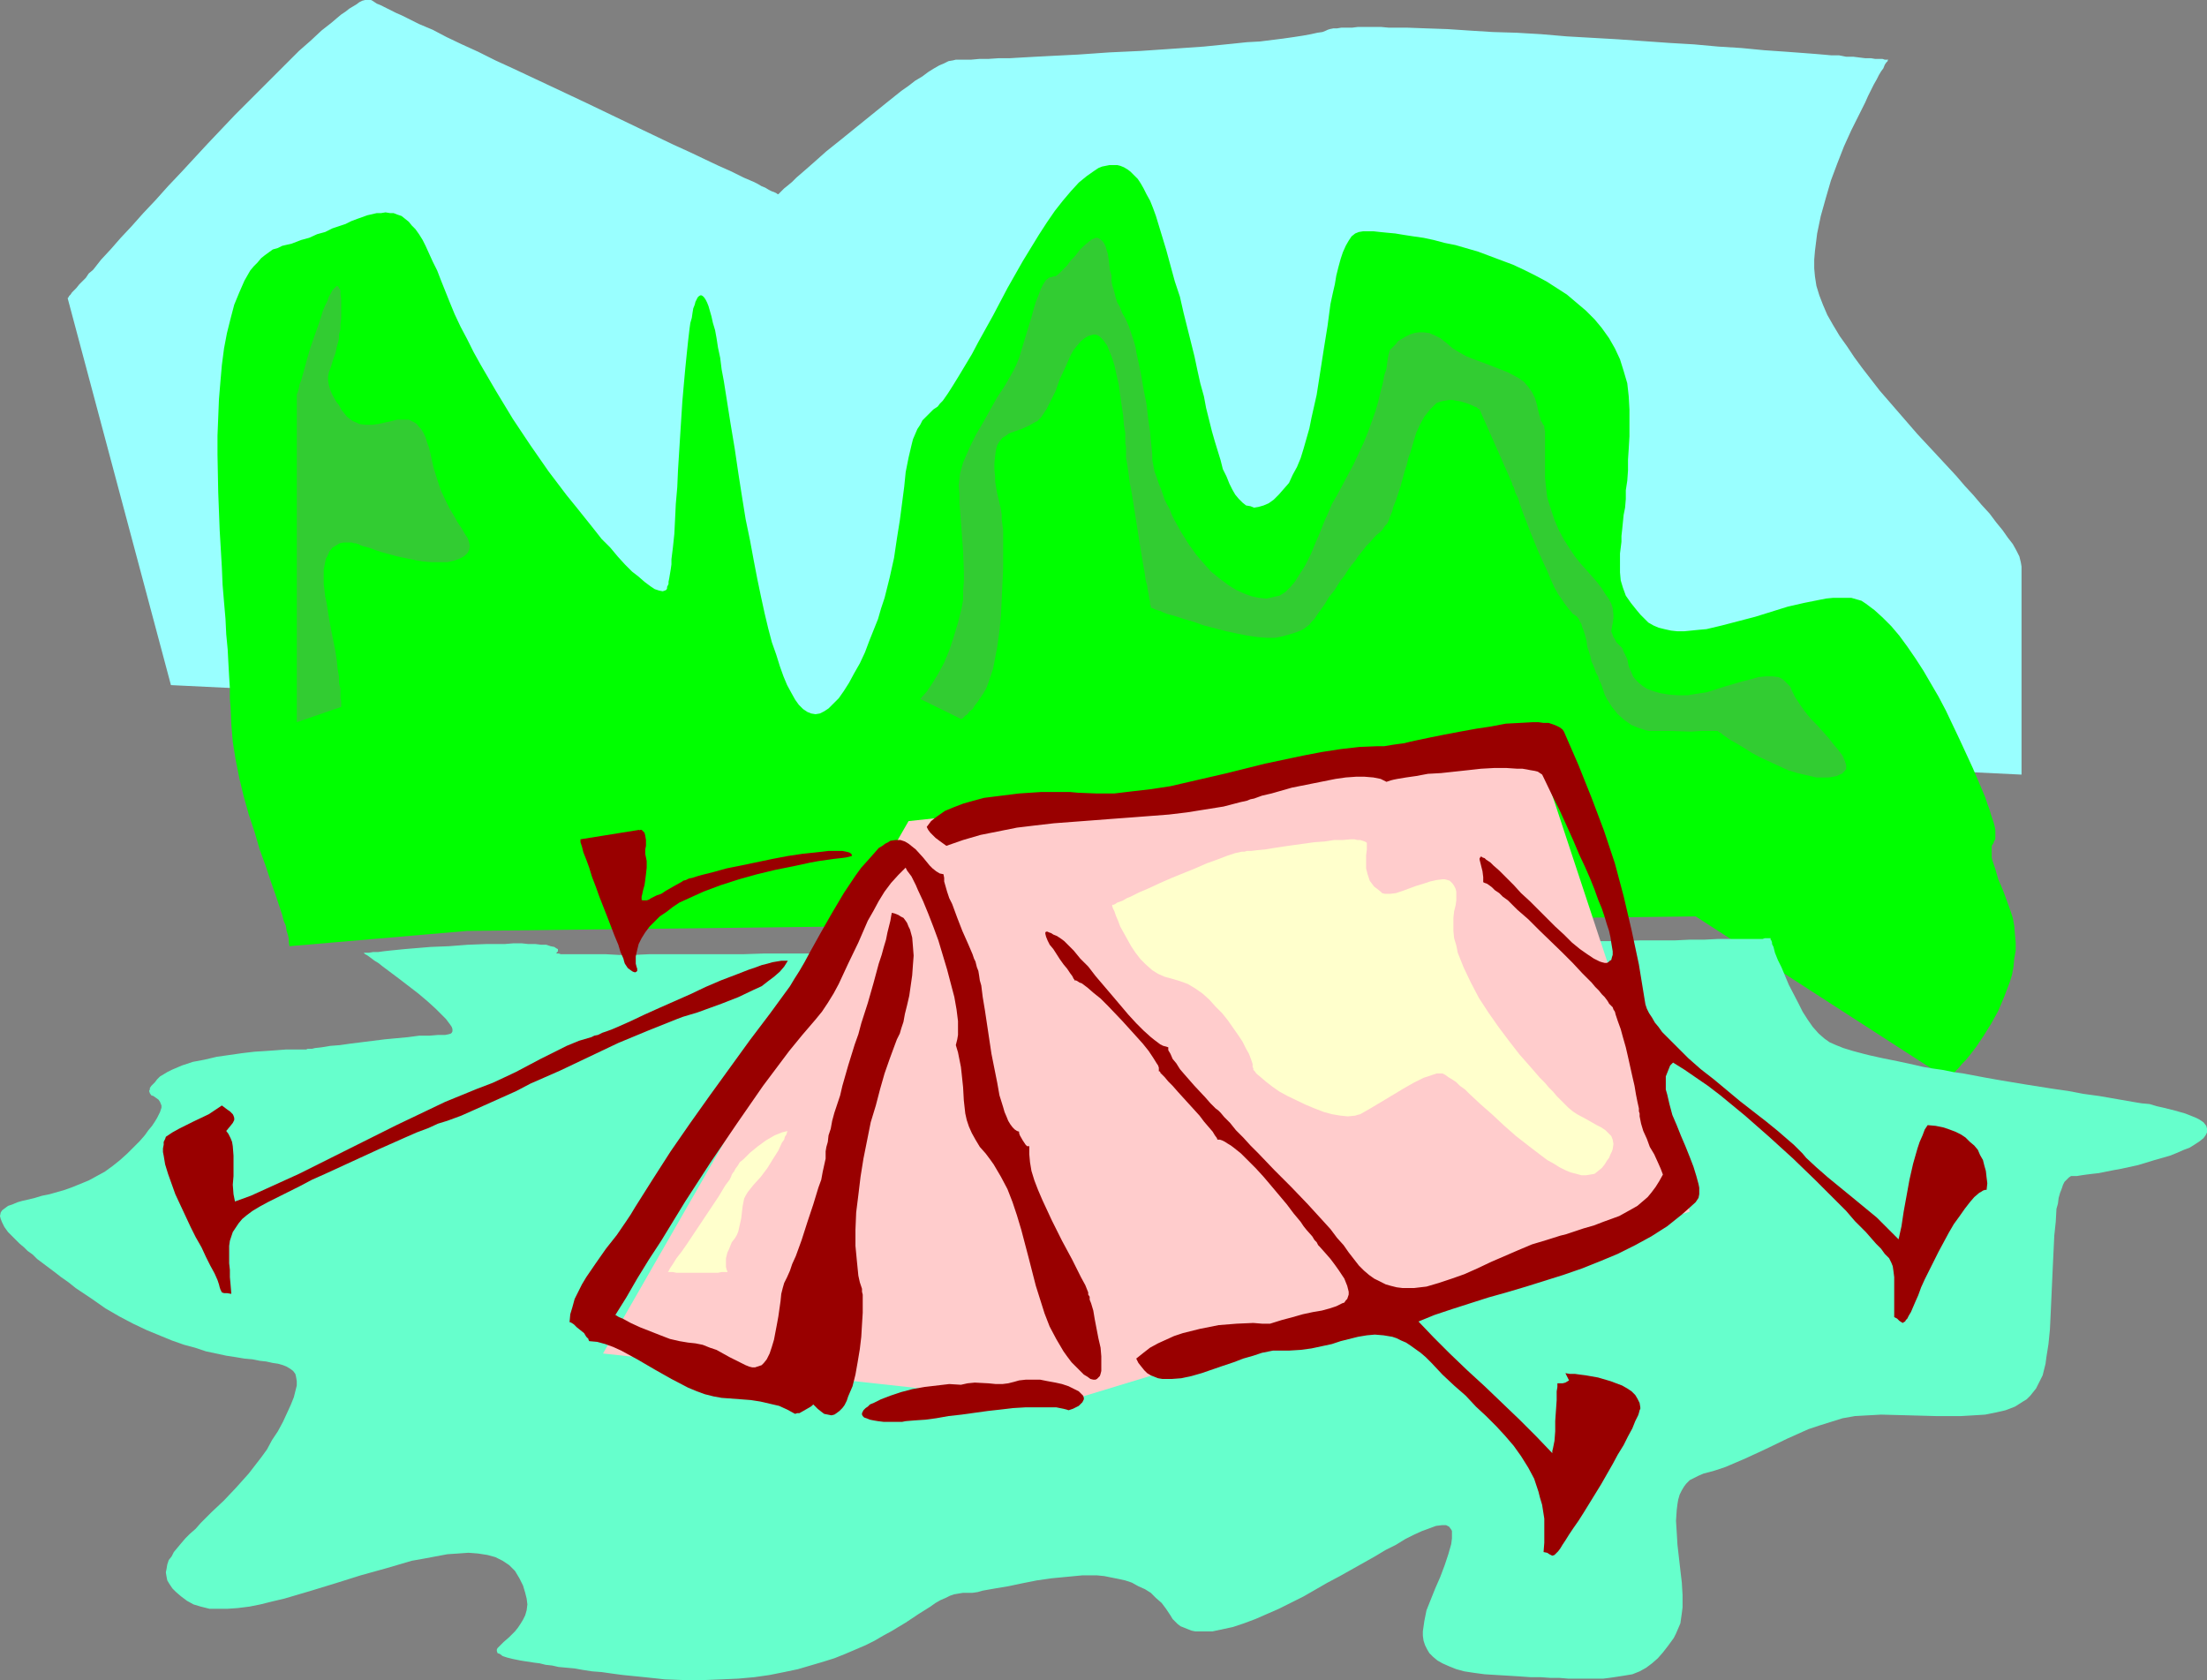
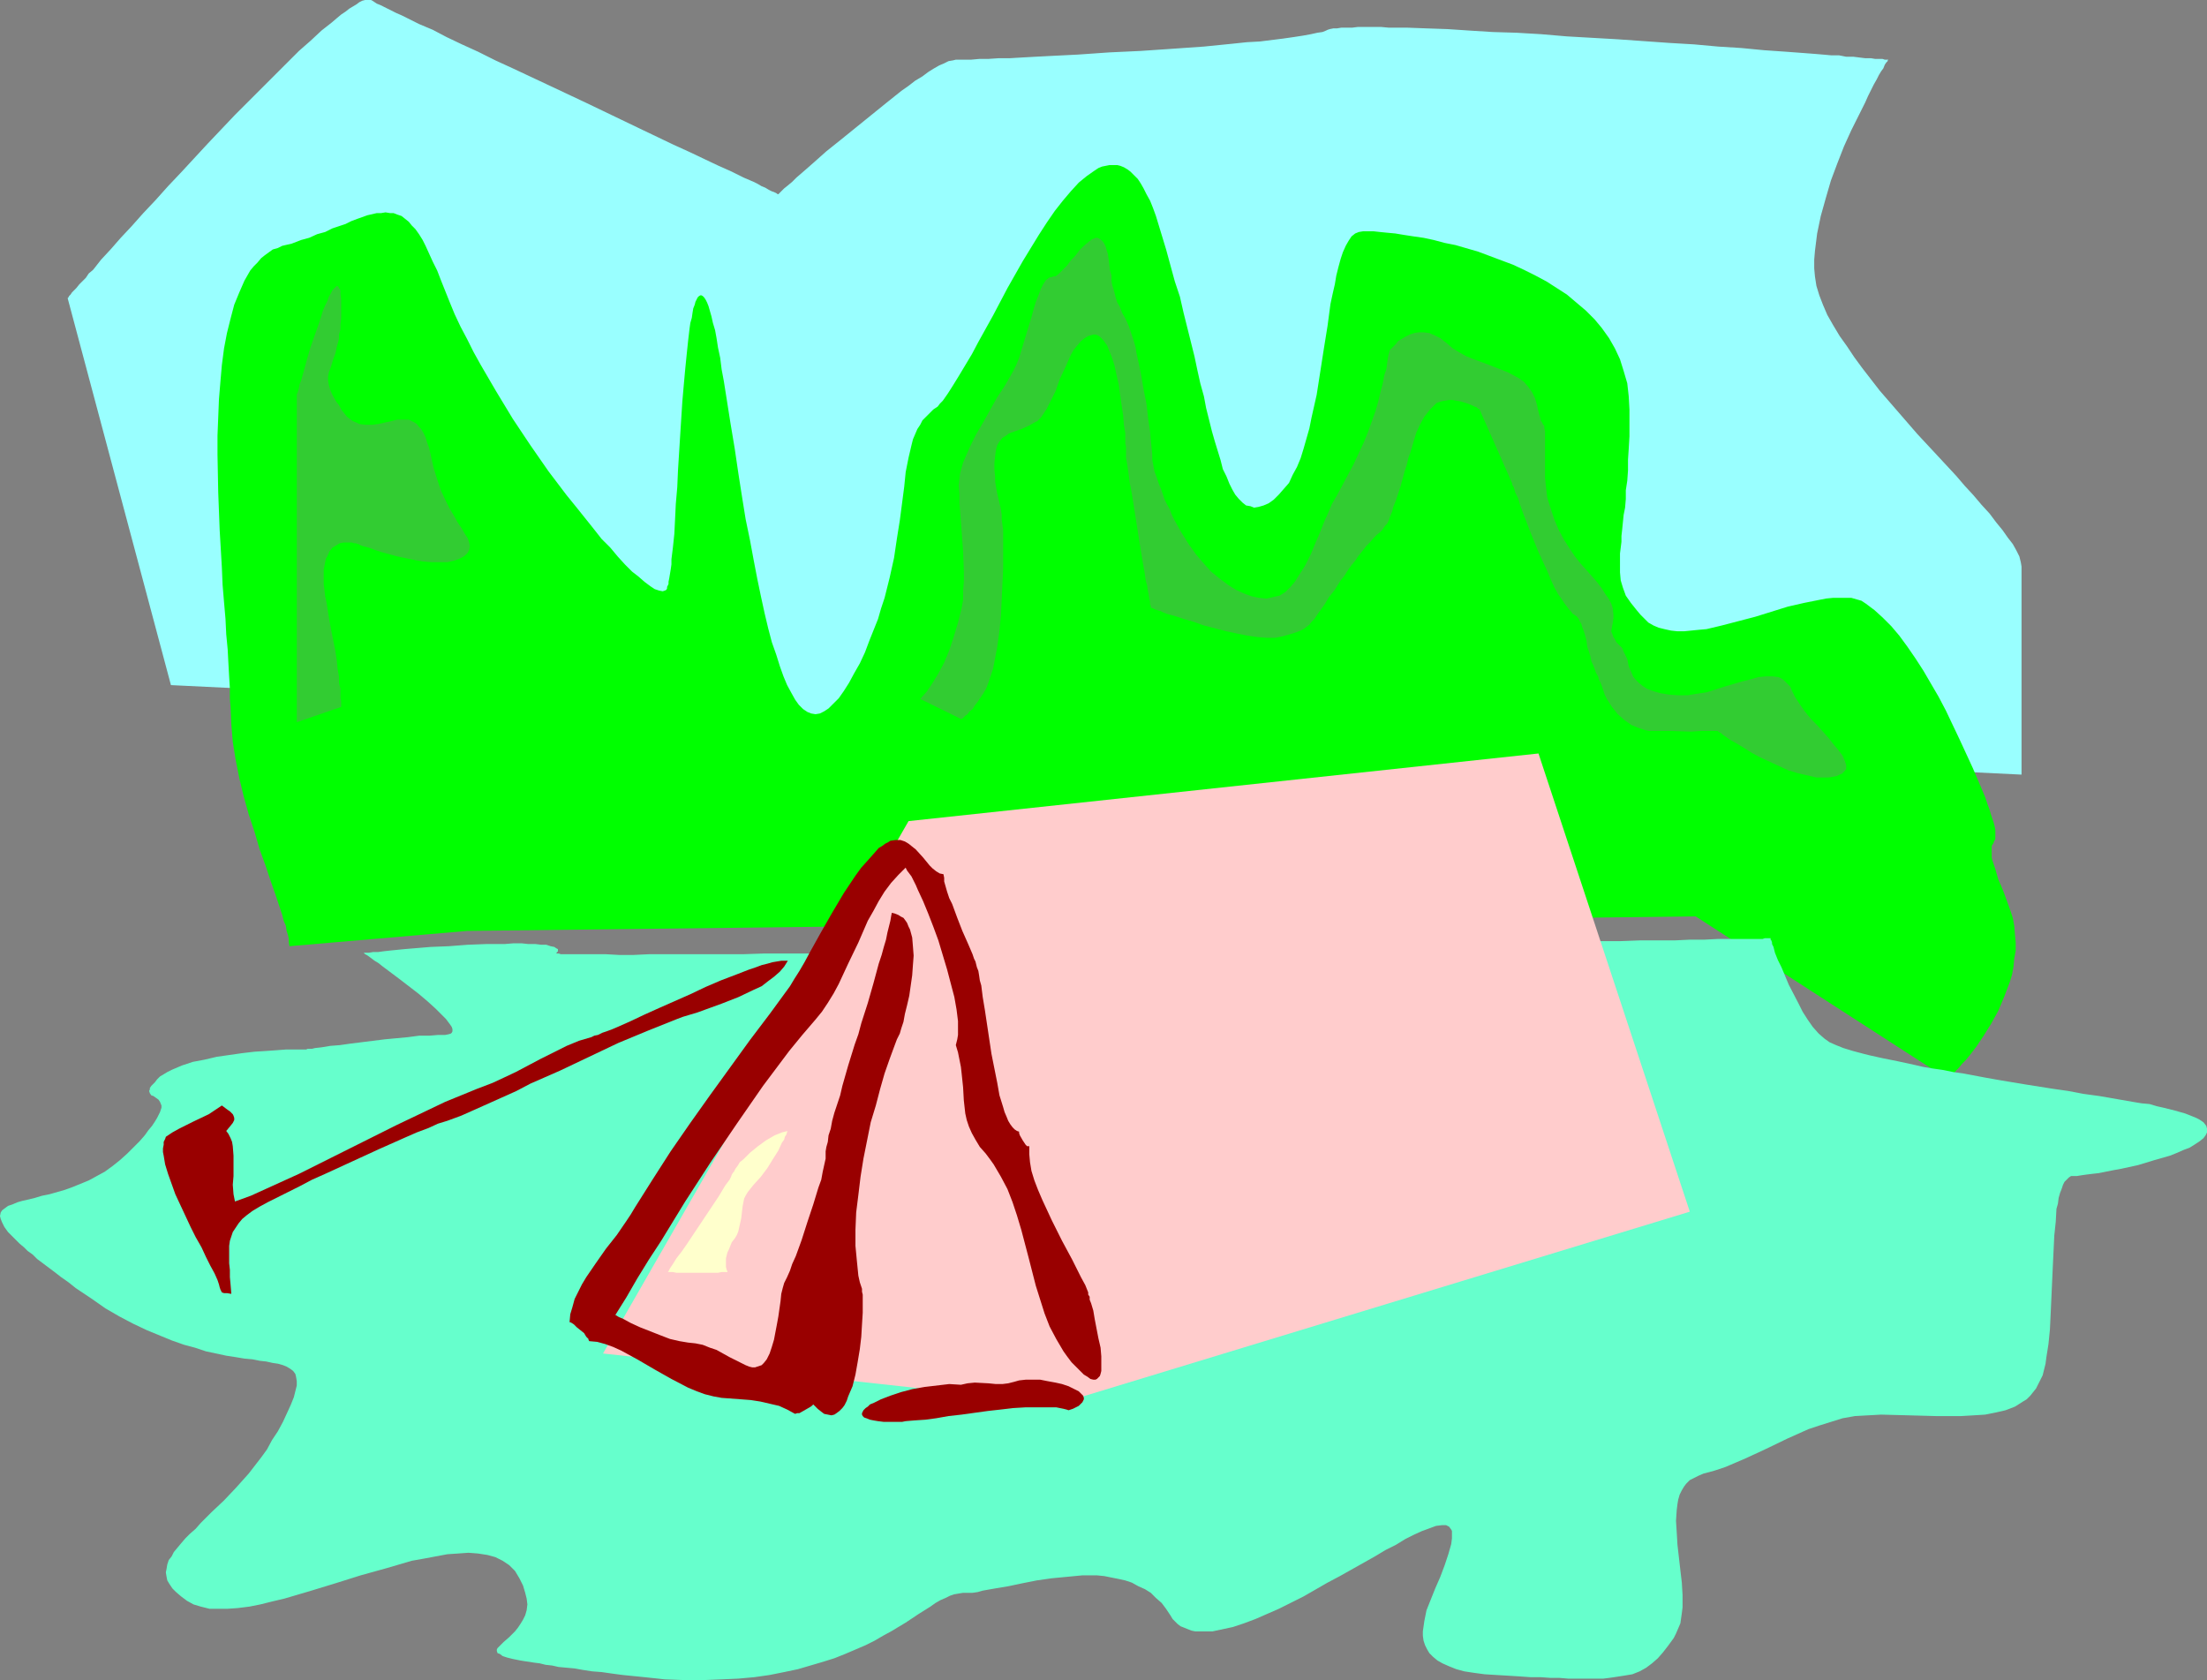
<svg xmlns="http://www.w3.org/2000/svg" xmlns:ns1="http://sodipodi.sourceforge.net/DTD/sodipodi-0.dtd" xmlns:ns2="http://www.inkscape.org/namespaces/inkscape" version="1.0" width="129.724mm" height="98.749mm" id="svg13" ns1:docname="Tent 12.wmf">
  <rect width="100%" height="100%" fill="#808080" stroke="none" />
  <ns1:namedview id="namedview13" pagecolor="#ffffff" bordercolor="#000000" borderopacity="0.25" ns2:showpageshadow="2" ns2:pageopacity="0.0" ns2:pagecheckerboard="0" ns2:deskcolor="#d1d1d1" ns2:document-units="mm" />
  <defs id="defs1">
    <pattern id="WMFhbasepattern" patternUnits="userSpaceOnUse" width="6" height="6" x="0" y="0" />
  </defs>
  <path style="fill:#99ffff;fill-opacity:1;fill-rule:evenodd;stroke:none" d="M 37.976,152.198 15.029,66.243 v 0 l 0.162,-0.162 0.162,-0.323 0.323,-0.323 0.323,-0.485 0.485,-0.485 0.485,-0.485 0.646,-0.808 0.646,-0.646 0.808,-0.808 0.646,-0.969 0.97,-0.808 1.778,-2.262 2.101,-2.262 2.262,-2.585 2.424,-2.585 2.586,-2.908 2.747,-2.908 2.747,-3.07 2.909,-3.07 5.979,-6.463 5.979,-6.301 3.07,-3.07 2.909,-2.908 2.909,-2.908 2.747,-2.747 2.586,-2.585 2.586,-2.262 2.424,-2.262 2.262,-1.777 1.131,-0.969 0.97,-0.808 0.97,-0.646 0.808,-0.646 0.808,-0.485 L 79.184,0.969 79.83,0.485 80.477,0.162 81.123,0 h 0.485 0.323 0.485 l 0.323,0.162 0.485,0.323 0.485,0.323 0.808,0.323 0.646,0.323 0.97,0.485 0.97,0.485 0.97,0.485 1.131,0.485 1.293,0.646 2.586,1.293 3.07,1.293 3.07,1.616 3.394,1.616 3.555,1.616 3.878,1.939 3.878,1.777 7.918,3.716 8.242,3.878 8.08,3.878 4.04,1.939 3.717,1.777 3.717,1.777 3.555,1.616 3.394,1.616 3.07,1.454 2.909,1.293 2.586,1.293 1.131,0.485 1.131,0.485 0.97,0.485 0.808,0.485 0.808,0.323 0.808,0.485 0.646,0.323 0.485,0.162 0.323,0.162 0.323,0.162 0.162,0.162 h 0.162 l 0.162,-0.162 0.162,-0.162 0.485,-0.485 0.485,-0.485 0.808,-0.646 0.97,-0.808 0.97,-0.969 1.131,-0.969 1.293,-1.131 1.293,-1.131 1.454,-1.293 1.454,-1.293 3.232,-2.585 3.394,-2.747 6.787,-5.493 3.232,-2.585 1.616,-1.131 1.454,-1.131 1.616,-0.969 1.293,-0.969 1.293,-0.808 1.131,-0.646 1.131,-0.485 0.97,-0.485 0.97,-0.162 0.646,-0.162 h 0.808 1.131 1.454 l 1.778,-0.162 h 1.939 l 2.424,-0.162 h 2.424 l 2.747,-0.162 2.909,-0.162 3.07,-0.162 3.232,-0.162 3.232,-0.162 6.949,-0.485 6.949,-0.323 7.11,-0.485 6.949,-0.485 3.232,-0.323 3.232,-0.323 3.07,-0.323 2.909,-0.162 2.586,-0.323 2.586,-0.323 2.262,-0.323 2.101,-0.323 1.778,-0.323 1.454,-0.323 1.131,-0.162 0.808,-0.323 0.323,-0.162 0.485,-0.162 0.808,-0.162 h 0.808 l 0.97,-0.162 h 1.131 1.293 l 1.293,-0.162 h 5.01 l 1.778,0.162 h 1.939 2.101 l 4.363,0.162 4.686,0.162 4.848,0.323 5.171,0.323 5.333,0.162 5.494,0.323 5.656,0.485 11.312,0.646 11.474,0.808 5.494,0.323 5.333,0.485 5.171,0.323 5.01,0.485 4.686,0.323 4.363,0.323 2.101,0.162 1.939,0.162 1.778,0.162 h 1.778 l 1.616,0.323 h 1.616 l 1.293,0.162 1.293,0.162 h 1.293 l 0.97,0.162 h 0.808 0.808 l 0.485,0.162 h 0.485 0.323 l -0.162,0.162 v 0.162 l -0.323,0.323 -0.323,0.485 -0.323,0.808 -0.485,0.646 -0.485,0.808 -0.485,0.969 -0.646,1.131 -0.646,1.293 -0.646,1.293 -0.646,1.454 -1.454,2.908 -1.616,3.231 -1.616,3.555 -1.454,3.716 -1.454,3.878 -1.131,3.878 -1.131,4.039 -0.808,3.878 -0.485,3.878 -0.162,1.939 v 1.939 l 0.162,1.777 0.323,2.1 0.646,2.1 0.808,2.1 0.97,2.262 1.293,2.262 1.454,2.424 1.616,2.262 1.616,2.424 1.778,2.424 3.878,5.009 4.202,4.847 4.202,4.847 4.363,4.686 4.202,4.524 1.939,2.262 1.939,2.1 1.778,2.1 1.778,1.939 1.454,1.939 1.454,1.777 1.131,1.616 1.131,1.454 0.808,1.454 0.646,1.293 0.323,1.293 0.162,0.969 v 46.209 0 z" id="path1" />
  <path style="fill:#00ff00;fill-opacity:1;fill-rule:evenodd;stroke:none" d="m 64.317,210.201 -0.162,-0.808 v -0.808 l -0.162,-0.808 -0.323,-0.969 -0.162,-1.131 -0.485,-1.131 -0.323,-1.293 -0.485,-1.454 -0.97,-2.908 -1.131,-3.231 -1.131,-3.393 -1.293,-3.555 -1.131,-3.878 -1.293,-3.878 -1.131,-4.039 -0.97,-4.039 -0.808,-4.039 -0.646,-4.039 -0.323,-3.878 -0.162,-3.716 -0.162,-2.1 v -2.262 l -0.162,-2.585 -0.162,-2.908 -0.162,-3.07 -0.323,-3.393 -0.162,-3.393 -0.323,-3.716 -0.323,-3.878 -0.162,-3.878 -0.485,-8.24 -0.323,-8.402 -0.162,-8.402 v -4.201 l 0.162,-4.039 0.162,-4.039 0.323,-3.878 0.323,-3.716 0.485,-3.716 0.646,-3.393 0.808,-3.231 0.808,-3.07 1.131,-2.747 1.131,-2.585 0.646,-1.131 0.646,-1.131 0.808,-0.969 0.808,-0.808 0.808,-0.969 0.808,-0.646 1.778,-1.293 1.131,-0.323 0.97,-0.485 2.101,-0.485 2.101,-0.808 1.778,-0.485 1.778,-0.808 1.778,-0.485 1.616,-0.808 2.909,-0.969 1.293,-0.646 1.293,-0.485 2.262,-0.808 2.101,-0.485 h 0.97 l 0.97,-0.162 0.97,0.162 h 0.808 l 0.808,0.323 0.97,0.323 0.808,0.646 0.808,0.646 0.646,0.808 0.808,0.808 0.808,1.131 0.808,1.293 0.646,1.293 0.808,1.777 0.808,1.777 0.97,1.939 0.808,2.1 0.97,2.424 0.97,2.424 1.131,2.747 1.293,2.747 1.454,2.747 1.454,2.908 1.616,2.908 3.394,5.816 3.717,6.14 3.878,5.816 4.04,5.816 4.04,5.332 2.101,2.585 1.939,2.424 1.939,2.424 1.778,2.262 1.939,1.939 1.616,1.939 1.616,1.777 1.616,1.616 1.454,1.131 1.293,1.131 1.293,0.969 0.97,0.646 0.97,0.323 0.808,0.162 0.485,-0.162 0.323,-0.162 0.162,-0.323 v -0.323 l 0.323,-0.646 v -0.485 l 0.162,-0.808 0.162,-0.969 0.162,-0.969 0.162,-1.131 v -1.131 l 0.323,-2.585 0.323,-3.07 0.162,-3.231 0.162,-3.393 0.323,-3.716 0.162,-3.716 0.485,-7.755 0.485,-7.594 0.323,-3.716 0.323,-3.555 0.323,-3.231 0.323,-3.07 0.323,-2.747 0.162,-1.131 0.323,-1.131 0.162,-1.131 0.162,-0.969 0.323,-0.808 0.162,-0.646 0.323,-0.646 0.162,-0.323 0.323,-0.323 0.323,-0.162 h 0.162 l 0.323,0.162 0.323,0.323 0.323,0.485 0.323,0.646 0.323,0.808 0.323,1.131 0.323,1.131 0.323,1.454 0.485,1.616 0.323,1.777 0.323,2.1 0.485,2.262 0.323,2.585 0.485,2.585 0.485,3.07 0.97,6.14 0.97,5.816 0.808,5.493 0.808,5.17 0.808,5.009 0.97,4.686 0.808,4.362 0.808,4.201 0.808,3.878 0.808,3.716 0.808,3.393 0.808,3.07 0.97,2.747 0.808,2.585 0.808,2.262 0.808,1.939 0.97,1.777 0.808,1.454 0.808,1.131 0.97,0.969 0.97,0.646 0.808,0.323 0.97,0.162 0.97,-0.162 0.97,-0.485 0.97,-0.646 1.131,-1.131 1.131,-1.131 1.131,-1.616 1.131,-1.777 1.131,-2.1 1.293,-2.262 1.131,-2.424 0.97,-2.585 0.97,-2.424 0.97,-2.424 0.646,-2.262 0.808,-2.424 1.131,-4.524 0.97,-4.362 0.646,-4.362 0.646,-4.039 0.485,-3.716 0.485,-3.716 0.323,-3.231 0.646,-3.231 0.646,-2.747 0.323,-1.293 0.485,-1.131 0.485,-1.131 0.646,-0.969 0.485,-0.969 0.808,-0.808 0.808,-0.808 0.808,-0.808 0.485,-0.323 0.485,-0.323 0.485,-0.646 0.646,-0.646 1.131,-1.616 1.131,-1.777 1.293,-2.1 1.454,-2.424 1.454,-2.424 1.454,-2.747 0.808,-1.454 0.808,-1.454 1.616,-2.908 3.232,-6.14 3.394,-5.978 1.778,-2.908 1.778,-2.908 1.778,-2.747 1.778,-2.585 1.778,-2.262 1.778,-2.1 1.778,-1.939 1.778,-1.454 1.616,-1.131 0.97,-0.646 0.808,-0.323 0.808,-0.162 0.808,-0.162 h 0.808 0.97 l 0.646,0.162 0.808,0.323 0.808,0.485 0.646,0.485 0.808,0.808 0.808,0.808 0.646,0.969 0.646,1.131 0.646,1.293 0.808,1.454 0.646,1.616 0.646,1.777 1.131,3.716 1.131,3.716 1.939,7.109 1.131,3.393 0.808,3.555 0.808,3.231 0.808,3.231 0.808,3.231 0.646,3.07 0.646,2.908 0.808,2.908 0.485,2.585 0.646,2.585 0.646,2.585 0.646,2.262 0.646,2.1 0.646,2.1 0.485,1.939 0.808,1.616 0.646,1.616 0.646,1.293 0.646,1.131 0.808,0.969 0.808,0.808 0.808,0.646 0.97,0.162 0.808,0.323 0.97,-0.162 1.131,-0.323 1.131,-0.485 1.131,-0.808 1.131,-1.131 1.131,-1.293 1.131,-1.293 0.808,-1.777 0.97,-1.777 0.808,-1.939 0.646,-2.1 0.646,-2.262 0.646,-2.262 0.485,-2.424 1.131,-5.009 1.616,-10.34 0.808,-5.009 0.646,-4.847 0.485,-2.262 0.485,-2.1 0.323,-1.939 0.485,-1.939 0.485,-1.777 0.485,-1.454 0.646,-1.454 0.646,-1.131 0.646,-0.969 0.808,-0.646 0.808,-0.323 0.97,-0.162 h 0.97 1.293 l 1.454,0.162 1.616,0.162 1.778,0.162 1.939,0.323 2.101,0.323 2.262,0.323 2.262,0.485 2.424,0.646 2.424,0.485 5.01,1.454 2.586,0.969 2.586,0.969 2.586,0.969 2.424,1.131 2.586,1.293 2.424,1.293 2.262,1.454 2.262,1.454 2.101,1.777 2.101,1.777 1.939,1.939 1.616,1.939 1.616,2.262 1.293,2.262 1.131,2.424 0.808,2.585 0.808,2.747 0.323,2.908 0.162,2.908 v 3.07 2.908 l -0.162,2.747 -0.162,2.424 v 2.424 l -0.162,2.262 -0.323,2.1 v 1.939 l -0.162,1.939 -0.323,1.616 -0.162,1.616 -0.162,1.616 -0.162,1.454 v 1.293 l -0.323,2.585 v 2.1 2.1 l 0.162,1.777 0.485,1.616 0.646,1.777 1.131,1.616 1.293,1.616 0.808,0.969 0.808,0.808 0.97,0.969 1.131,0.646 1.131,0.485 1.293,0.323 1.454,0.323 1.454,0.162 h 1.454 l 1.616,-0.162 1.616,-0.162 1.778,-0.162 3.394,-0.808 3.717,-0.969 3.717,-0.969 7.272,-2.262 3.555,-0.808 3.232,-0.646 1.616,-0.323 1.616,-0.162 h 1.293 1.454 1.293 l 1.131,0.323 1.131,0.323 0.97,0.646 1.939,1.454 1.778,1.616 1.939,1.939 1.778,2.1 1.778,2.424 1.778,2.585 1.778,2.747 3.394,5.816 1.616,3.07 3.07,6.463 2.909,6.301 1.454,3.393 1.293,3.07 0.485,1.454 0.485,1.293 0.323,1.131 0.323,0.969 0.323,0.969 0.162,0.646 0.162,0.808 v 0.485 0.969 0.646 l -0.323,0.485 v 0.162 l -0.162,0.323 -0.323,0.485 v 0.646 0.808 0.485 0.646 l 0.162,0.646 0.323,0.969 0.323,0.969 0.323,1.131 0.323,1.131 0.646,1.454 0.646,1.616 0.646,1.777 0.646,1.777 0.646,1.939 0.323,1.777 0.162,1.939 0.162,1.777 v 1.777 l -0.323,1.777 -0.162,1.777 -0.323,1.777 -0.485,1.616 -1.293,3.393 -1.293,3.07 -1.616,2.908 -1.616,2.585 -1.616,2.424 -1.616,2.1 -0.808,0.969 -0.808,0.808 -0.646,0.808 -0.646,0.646 -0.485,0.646 -0.485,0.485 -0.323,0.323 -0.323,0.162 -0.162,0.323 v 0 l -56.075,-36.191 -272.942,3.231 z" id="path2" />
  <path style="fill:#66ffcc;fill-opacity:1;fill-rule:evenodd;stroke:none" d="m 123.624,211.655 0.323,-0.323 v -0.485 l -0.323,-0.162 -0.485,-0.323 -0.808,-0.162 -0.97,-0.323 h -1.131 l -1.293,-0.162 h -1.616 l -1.454,-0.162 h -1.778 l -1.939,0.162 h -4.04 l -4.202,0.162 -4.202,0.323 -4.04,0.162 -3.878,0.323 -1.939,0.162 -1.616,0.162 -1.616,0.162 -1.454,0.162 -1.131,0.162 h -1.131 l -0.97,0.162 h -0.485 -0.485 -0.162 l 0.162,0.162 0.162,0.162 0.323,0.162 0.485,0.323 0.646,0.485 0.646,0.485 0.808,0.485 0.808,0.646 1.939,1.454 1.939,1.454 4.202,3.231 2.101,1.777 1.778,1.616 0.808,0.808 0.808,0.808 0.646,0.646 0.485,0.646 0.485,0.646 0.323,0.485 0.162,0.485 v 0.485 l -0.162,0.323 -0.162,0.162 -0.485,0.162 -0.808,0.162 H 97.283 l -1.939,0.162 h -2.262 l -2.424,0.323 -5.171,0.485 -5.171,0.646 -2.586,0.323 -2.262,0.323 -2.101,0.162 -1.939,0.323 -1.454,0.162 -0.646,0.162 h -0.485 -0.485 l -0.323,0.162 h -0.323 -0.646 -0.485 -1.293 -0.808 -0.97 l -2.101,0.162 -2.262,0.162 -2.586,0.162 -2.747,0.323 -5.656,0.808 -2.747,0.646 -2.586,0.485 -2.424,0.808 -2.262,0.969 -0.97,0.485 -0.808,0.485 -0.808,0.485 -0.646,0.646 -0.485,0.646 -0.485,0.485 -0.323,0.323 -0.323,0.485 v 0.323 l -0.162,0.323 0.162,0.485 0.323,0.485 0.485,0.162 1.131,0.808 0.323,0.485 0.323,0.808 v 0.485 l -0.162,0.485 -0.162,0.485 -0.323,0.646 -0.323,0.646 -0.485,0.808 -0.646,0.969 -0.808,0.969 -0.808,1.131 -1.131,1.293 -1.293,1.293 -1.454,1.454 -1.616,1.454 -1.616,1.293 -1.778,1.293 -1.778,0.969 -1.778,0.969 -3.555,1.454 -1.778,0.646 -3.394,0.969 -1.616,0.323 -1.616,0.485 -1.293,0.323 -1.454,0.323 -1.131,0.323 -1.131,0.485 -0.97,0.323 -0.646,0.485 -0.646,0.485 -0.323,0.485 L 0,270.144 l 0.162,0.646 0.323,0.808 0.485,0.969 0.808,1.131 1.293,1.293 0.646,0.646 0.646,0.646 0.97,0.808 0.808,0.808 1.131,0.808 0.97,0.969 1.293,0.969 1.293,0.969 1.293,0.969 1.454,1.131 1.616,1.131 1.616,1.293 3.394,2.262 3.232,2.262 3.07,1.777 3.07,1.616 3.07,1.454 2.747,1.131 2.747,1.131 2.747,0.969 2.424,0.646 2.424,0.808 2.262,0.485 2.262,0.485 2.101,0.323 1.939,0.323 1.778,0.162 1.616,0.323 1.454,0.162 1.454,0.323 1.131,0.162 1.131,0.323 0.808,0.323 0.808,0.485 0.646,0.485 0.485,0.646 0.162,0.646 0.162,0.969 v 0.969 l -0.323,1.293 -0.323,1.293 -0.646,1.616 -0.808,1.777 -0.97,2.1 -1.131,2.1 -1.293,1.939 -1.131,2.1 -1.293,1.777 -2.747,3.555 -2.747,3.07 -2.747,2.908 -2.747,2.585 -1.293,1.293 -1.131,1.131 -1.131,1.293 -1.293,1.131 -0.97,0.969 -0.97,1.131 -0.808,0.969 -0.808,0.969 -0.485,0.969 -0.646,0.808 -0.323,0.969 -0.162,0.969 -0.162,0.808 0.162,0.969 0.162,0.808 0.485,0.808 0.646,0.969 0.808,0.808 1.131,0.969 1.293,0.969 1.454,0.808 1.616,0.485 1.939,0.485 h 1.939 2.101 l 2.262,-0.162 2.586,-0.323 2.424,-0.485 2.586,-0.646 2.747,-0.646 5.494,-1.616 5.818,-1.777 5.656,-1.777 5.818,-1.616 2.747,-0.808 2.747,-0.808 2.747,-0.485 2.586,-0.485 2.586,-0.485 2.424,-0.162 2.262,-0.162 2.101,0.162 2.101,0.323 1.778,0.485 1.616,0.808 1.454,0.969 1.293,1.293 0.485,0.808 0.485,0.808 0.808,1.616 0.485,1.616 0.323,1.293 0.162,1.293 -0.162,1.293 -0.323,1.131 -0.485,0.969 -0.485,0.808 -0.646,0.969 -0.646,0.808 -1.293,1.293 -1.293,1.131 -0.485,0.485 -0.485,0.485 -0.323,0.323 -0.162,0.323 v 0.323 l 0.162,0.485 0.485,0.162 0.646,0.485 0.97,0.323 1.293,0.323 1.616,0.323 0.97,0.162 1.131,0.162 0.97,0.162 1.293,0.162 1.293,0.323 1.454,0.162 1.454,0.323 1.778,0.162 1.778,0.162 1.778,0.323 2.101,0.323 2.101,0.162 2.262,0.323 2.424,0.323 4.848,0.485 4.525,0.485 4.363,0.162 h 4.202 l 4.04,-0.162 3.717,-0.162 3.555,-0.323 3.394,-0.485 3.232,-0.646 3.07,-0.646 2.747,-0.808 2.747,-0.808 2.586,-0.808 2.424,-0.969 2.262,-0.969 2.262,-0.969 1.939,-0.969 1.939,-1.131 1.778,-0.969 1.616,-0.969 1.616,-0.969 1.454,-0.969 1.454,-0.969 1.293,-0.808 1.293,-0.808 1.131,-0.808 1.131,-0.646 1.131,-0.485 0.97,-0.485 0.97,-0.323 0.97,-0.162 0.97,-0.162 h 0.97 1.131 l 1.131,-0.162 1.131,-0.323 2.747,-0.485 2.909,-0.485 3.07,-0.646 3.232,-0.646 3.394,-0.485 3.394,-0.323 3.394,-0.323 h 3.232 l 1.616,0.162 1.616,0.323 1.616,0.323 1.454,0.323 1.454,0.485 1.454,0.808 1.454,0.646 1.293,0.808 1.131,1.131 1.293,1.131 0.97,1.293 0.97,1.454 0.485,0.808 0.485,0.485 0.646,0.646 0.646,0.485 0.808,0.323 0.808,0.323 0.808,0.323 0.808,0.162 h 1.939 1.939 l 2.262,-0.485 2.262,-0.485 2.424,-0.808 2.586,-0.969 2.586,-1.131 2.586,-1.131 5.494,-2.747 5.333,-3.07 2.747,-1.454 2.586,-1.454 2.586,-1.454 2.586,-1.454 2.424,-1.454 2.262,-1.131 2.101,-1.293 1.939,-0.969 1.778,-0.808 1.778,-0.646 1.293,-0.485 1.293,-0.162 h 0.97 l 0.323,0.162 0.323,0.162 0.485,0.646 0.162,0.323 v 0.646 0.969 l -0.162,1.293 -0.646,2.262 -0.808,2.424 -0.97,2.585 -1.131,2.585 -0.97,2.424 -0.97,2.424 -0.485,2.424 -0.162,1.131 -0.162,1.131 v 0.969 l 0.162,1.131 0.323,0.969 0.485,0.969 0.485,0.808 0.808,0.808 0.97,0.808 1.131,0.646 1.454,0.646 1.616,0.646 1.778,0.485 2.101,0.323 2.424,0.323 2.586,0.162 2.747,0.162 2.586,0.162 2.262,0.162 h 2.262 l 2.262,0.162 h 1.939 l 1.939,0.162 h 1.778 3.232 1.454 1.293 l 1.293,-0.162 1.131,-0.162 2.101,-0.323 1.939,-0.323 1.616,-0.646 1.454,-0.808 1.293,-0.969 1.293,-1.131 1.131,-1.293 1.131,-1.454 1.293,-1.777 0.485,-0.969 0.485,-1.131 0.485,-1.131 0.162,-1.131 0.162,-1.131 0.162,-1.293 v -2.747 l -0.162,-2.747 -0.323,-2.747 -0.646,-5.655 -0.162,-2.747 -0.162,-2.585 0.162,-2.424 0.162,-1.293 0.162,-0.969 0.323,-1.131 0.485,-0.969 0.485,-0.808 0.485,-0.646 0.808,-0.808 0.97,-0.485 0.97,-0.485 1.131,-0.485 2.424,-0.646 2.424,-0.808 2.262,-0.969 2.262,-0.969 4.525,-2.1 4.686,-2.262 4.686,-2.1 2.424,-0.808 2.586,-0.808 2.586,-0.808 2.747,-0.485 2.909,-0.162 2.909,-0.162 6.141,0.162 5.979,0.162 h 2.909 2.747 l 2.747,-0.162 2.586,-0.162 2.424,-0.485 2.101,-0.485 2.101,-0.808 1.778,-1.131 0.808,-0.485 0.808,-0.808 0.646,-0.808 0.646,-0.808 0.485,-0.969 0.485,-0.969 0.485,-0.969 0.323,-1.293 0.323,-1.293 0.162,-1.293 0.485,-3.07 0.323,-3.231 0.162,-3.393 0.323,-7.109 0.162,-3.555 0.162,-3.393 0.162,-3.393 0.323,-3.07 0.162,-2.908 0.323,-1.131 0.162,-1.293 0.323,-1.131 0.323,-0.808 0.323,-0.969 0.323,-0.646 0.485,-0.485 0.485,-0.485 0.485,-0.323 h 0.646 0.646 l 0.97,-0.162 1.131,-0.162 1.293,-0.162 1.454,-0.162 1.616,-0.323 1.616,-0.323 1.778,-0.323 3.717,-0.808 3.717,-1.131 3.394,-0.969 1.616,-0.646 1.454,-0.646 1.293,-0.485 1.293,-0.808 0.97,-0.646 0.808,-0.646 0.485,-0.646 0.323,-0.646 v -0.808 l -0.162,-0.646 -0.646,-0.808 -0.97,-0.646 -0.646,-0.323 -0.808,-0.323 -0.808,-0.323 -0.808,-0.323 -1.131,-0.323 -1.131,-0.323 -1.293,-0.323 -1.293,-0.323 -1.454,-0.323 -1.616,-0.485 -1.778,-0.162 -1.939,-0.323 -3.717,-0.646 -3.717,-0.646 -3.555,-0.485 -3.394,-0.646 -3.394,-0.485 -3.07,-0.485 -3.07,-0.485 -2.909,-0.485 -2.909,-0.485 -2.747,-0.485 -2.586,-0.485 -2.586,-0.485 -2.262,-0.323 -2.424,-0.485 -2.262,-0.323 -1.939,-0.323 -2.101,-0.485 -3.717,-0.808 -1.616,-0.323 -1.616,-0.323 -1.454,-0.323 -1.454,-0.323 -1.293,-0.323 -2.424,-0.646 -2.101,-0.646 -1.616,-0.646 -1.454,-0.646 -1.131,-0.808 -1.293,-1.131 -1.293,-1.454 -1.131,-1.616 -1.131,-1.777 -0.97,-1.939 -2.101,-4.039 -0.808,-1.939 -0.808,-1.939 -0.808,-1.616 -0.646,-1.616 -0.323,-1.293 -0.323,-0.646 v -0.323 l -0.162,-0.485 -0.162,-0.162 v -0.162 -0.162 h -1.293 l -0.485,0.162 h -3.07 -1.939 -2.262 -2.586 l -3.07,0.162 h -3.232 l -3.394,0.162 h -3.717 -4.04 l -4.202,0.162 h -4.525 l -4.686,0.162 h -4.848 l -5.01,0.162 h -5.171 l -5.494,0.162 -5.494,0.162 h -5.656 l -5.818,0.162 h -5.818 l -12.12,0.323 -12.282,0.162 -12.605,0.162 -12.766,0.162 -12.605,0.162 -12.605,0.323 h -12.282 l -12.12,0.323 h -5.818 l -5.818,0.162 h -5.656 -5.494 l -5.333,0.162 h -5.171 -5.01 l -4.848,0.162 h -4.686 -4.363 -4.202 -7.595 l -3.394,0.162 h -3.232 l -2.909,-0.162 h -4.686 -1.939 -1.616 -1.293 -0.485 l -0.485,-0.162 h -0.162 -0.323 v 0 z" id="path3" />
  <path style="fill:#ffcccc;fill-opacity:1;fill-rule:evenodd;stroke:none" d="m 133.966,300.68 67.872,-118.269 139.945,-15.026 33.613,101.789 -140.107,42.654 z" id="path4" />
  <path style="fill:#990000;fill-opacity:1;fill-rule:evenodd;stroke:none" d="m 109.403,240.576 -3.394,1.293 -3.555,1.454 -3.555,1.454 -3.717,1.777 -7.11,3.393 -14.544,7.271 -7.11,3.555 -7.11,3.231 -3.555,1.616 -3.555,1.293 -0.162,-0.808 -0.162,-0.808 -0.162,-2.1 0.162,-1.939 v -2.262 -2.262 l -0.162,-2.1 -0.162,-0.969 -0.323,-0.808 -0.485,-0.969 -0.485,-0.646 0.808,-0.969 0.646,-0.808 0.323,-0.646 v -0.485 l -0.162,-0.485 -0.162,-0.323 -0.323,-0.323 -0.323,-0.323 -0.485,-0.323 -0.646,-0.485 -0.646,-0.485 -1.454,0.969 -1.454,0.969 -3.394,1.616 -3.232,1.616 -1.454,0.808 -1.454,0.969 -0.162,0.485 -0.323,0.646 v 0.646 l -0.162,0.808 v 0.808 l 0.162,0.808 0.323,1.939 0.646,2.1 0.808,2.262 0.808,2.262 1.131,2.424 2.262,4.847 1.131,2.262 1.293,2.262 0.97,2.1 0.485,0.969 0.485,0.969 0.97,1.777 0.646,1.454 0.323,0.969 0.162,0.646 0.162,0.485 0.162,0.323 0.162,0.323 0.485,0.162 h 0.646 l 0.97,0.162 -0.162,-1.939 -0.162,-1.777 v -1.616 l -0.162,-1.454 v -1.454 -1.293 -1.131 l 0.162,-1.131 0.323,-0.969 0.323,-0.969 0.646,-0.969 0.646,-0.969 0.808,-0.969 0.97,-0.808 1.293,-0.969 1.616,-0.969 1.778,-0.969 2.262,-1.131 2.262,-1.131 2.586,-1.293 2.747,-1.454 2.909,-1.293 5.979,-2.747 5.979,-2.747 2.909,-1.293 2.909,-1.293 2.586,-1.131 2.586,-0.969 2.101,-0.969 2.101,-0.646 3.07,-1.131 2.909,-1.293 6.141,-2.747 3.232,-1.454 3.07,-1.616 6.626,-2.908 12.928,-6.14 6.626,-2.747 6.464,-2.585 1.293,-0.485 1.616,-0.485 1.616,-0.485 1.778,-0.646 3.555,-1.293 3.717,-1.454 3.394,-1.616 1.778,-0.808 1.454,-1.131 1.293,-0.969 1.293,-1.131 0.97,-1.131 0.808,-1.293 h -0.646 -0.808 l -0.97,0.162 -0.97,0.162 -1.131,0.323 -1.293,0.323 -1.293,0.485 -1.454,0.485 -2.909,1.131 -3.394,1.293 -3.394,1.454 -3.394,1.616 -6.949,3.07 -3.232,1.454 -3.07,1.454 -1.454,0.646 -1.454,0.646 -1.131,0.485 -1.293,0.485 -0.97,0.323 -0.97,0.485 -0.808,0.162 -0.646,0.323 -2.747,0.808 -2.747,1.131 -2.909,1.454 -2.909,1.454 -2.747,1.454 -2.747,1.454 -2.747,1.293 z" id="path5" />
-   <path style="fill:#990000;fill-opacity:1;fill-rule:evenodd;stroke:none" d="m 128.957,186.451 v 0.162 0.485 l 0.323,0.969 0.323,1.293 0.646,1.616 0.646,1.777 0.646,2.1 0.808,2.1 0.808,2.262 1.778,4.524 0.808,2.1 0.808,2.1 0.808,1.939 0.485,1.616 0.646,1.454 0.162,0.646 0.162,0.485 0.323,0.485 0.323,0.485 0.646,0.485 0.485,0.323 0.485,0.162 0.323,-0.162 0.162,-0.162 v -0.162 -0.323 l -0.162,-0.485 -0.162,-0.646 v -1.616 l 0.323,-1.454 0.323,-1.293 0.646,-1.293 0.808,-1.293 0.97,-1.293 1.131,-1.131 1.131,-1.131 1.454,-0.969 1.454,-1.131 1.454,-0.969 1.778,-0.808 1.778,-0.808 1.778,-0.808 3.878,-1.454 4.04,-1.293 4.04,-1.131 4.04,-0.969 4.04,-0.808 3.717,-0.808 1.778,-0.323 3.394,-0.485 1.454,-0.162 1.293,-0.162 1.293,-0.323 v -0.323 l -0.323,-0.323 -0.323,-0.162 -0.646,-0.162 -0.808,-0.162 h -3.07 l -1.293,0.162 -1.454,0.162 -3.07,0.323 -3.232,0.485 -3.394,0.646 -6.949,1.454 -3.232,0.646 -2.909,0.808 -1.293,0.323 -1.293,0.323 -1.131,0.323 -0.97,0.323 -0.808,0.162 -0.646,0.323 -0.646,0.162 -0.162,0.162 -1.454,0.808 -1.131,0.646 -1.131,0.646 -0.97,0.646 -0.97,0.323 -0.646,0.323 -0.646,0.323 -0.485,0.323 -0.485,0.162 h -0.485 -0.485 l -0.162,-0.162 v -0.646 l 0.162,-0.646 0.162,-0.808 0.323,-1.131 0.162,-1.131 0.162,-1.293 0.162,-1.454 v -1.454 l -0.323,-1.616 v -0.969 l 0.162,-0.808 v -1.293 l -0.162,-0.969 -0.162,-0.646 -0.323,-0.323 -0.323,-0.323 h -0.323 l -0.162,0.162 v -0.162 z" id="path6" />
  <path style="fill:#990000;fill-opacity:1;fill-rule:evenodd;stroke:none" d="m 152.873,298.257 -0.97,-0.162 -0.97,-0.162 -2.101,-0.485 -2.101,-0.808 -4.525,-1.777 -2.101,-0.969 -1.778,-0.969 -0.808,-0.323 -0.808,-0.485 2.424,-3.878 2.424,-4.201 2.586,-4.201 2.747,-4.201 5.333,-8.725 5.656,-8.725 5.818,-8.563 2.909,-4.201 2.909,-4.201 2.909,-3.878 2.909,-3.878 2.909,-3.555 2.909,-3.393 1.454,-1.777 1.293,-1.939 1.293,-2.1 1.131,-2.1 2.101,-4.524 2.262,-4.686 2.101,-4.847 1.293,-2.262 1.131,-2.1 1.293,-2.1 1.454,-1.939 1.616,-1.777 1.616,-1.616 0.323,0.646 0.485,0.646 0.485,0.646 0.485,0.969 0.485,0.969 0.485,1.131 1.131,2.424 1.131,2.747 1.131,2.908 1.131,3.07 0.97,3.231 0.97,3.231 0.808,3.07 0.808,3.07 0.485,2.747 0.162,1.293 0.162,1.293 v 1.131 1.939 l -0.162,0.969 -0.162,0.646 -0.162,0.646 0.485,1.616 0.323,1.616 0.323,1.616 0.162,1.454 0.323,3.07 0.162,2.908 0.323,2.908 0.323,1.454 0.485,1.454 0.646,1.454 0.808,1.454 0.97,1.616 1.293,1.454 0.97,1.293 0.808,1.131 1.616,2.747 1.454,2.747 1.131,2.908 0.97,2.908 0.97,3.231 1.616,6.14 1.616,6.301 0.97,3.07 0.97,3.07 1.131,2.908 1.454,2.747 1.616,2.747 0.808,1.131 0.97,1.293 1.131,1.131 0.808,0.808 0.808,0.808 0.808,0.485 0.646,0.485 0.646,0.162 h 0.485 l 0.323,-0.162 0.323,-0.323 0.323,-0.323 0.162,-0.485 0.162,-0.646 v -0.646 -0.808 -1.777 l -0.162,-1.939 -0.485,-2.1 -0.808,-4.201 -0.323,-1.939 -0.485,-1.616 -0.323,-0.808 v -0.646 l -0.323,-0.485 v -0.485 l -0.646,-1.616 -0.97,-1.777 -0.97,-1.939 -0.97,-1.939 -2.262,-4.201 -2.262,-4.524 -2.101,-4.524 -0.97,-2.262 -0.808,-2.1 -0.646,-2.1 -0.323,-1.939 -0.162,-1.777 v -1.777 h -0.485 l -0.323,-0.323 -0.646,-0.969 -0.646,-1.131 -0.162,-0.485 v -0.323 l -0.485,-0.162 -0.485,-0.323 -0.485,-0.485 -0.485,-0.646 -0.485,-0.808 -0.323,-0.808 -0.485,-1.131 -0.323,-1.131 -0.808,-2.585 -0.485,-2.747 -0.646,-3.231 -0.646,-3.231 -0.97,-6.463 -0.485,-3.231 -0.485,-2.908 -0.323,-2.585 -0.323,-1.131 -0.162,-1.131 -0.162,-0.969 -0.323,-0.808 -0.162,-0.646 -0.162,-0.646 -0.323,-0.646 -0.323,-0.969 -0.485,-1.131 -0.485,-1.131 -0.646,-1.454 -0.646,-1.454 -1.131,-2.908 -1.131,-3.07 -0.646,-1.293 -0.485,-1.454 -0.323,-1.131 -0.323,-1.131 v -0.808 l -0.162,-0.808 -0.808,-0.162 -0.808,-0.485 -0.808,-0.646 -0.646,-0.646 -1.454,-1.777 -1.616,-1.777 -0.808,-0.646 -0.808,-0.646 -0.808,-0.485 -0.97,-0.323 h -1.131 l -1.131,0.162 -0.485,0.323 -0.646,0.323 -0.646,0.485 -0.808,0.485 -1.131,1.293 -1.293,1.454 -1.454,1.616 -1.293,1.777 -1.293,1.939 -1.293,1.939 -2.586,4.362 -2.586,4.524 -2.424,4.362 -1.131,2.1 -1.131,1.939 -1.131,1.777 -0.97,1.616 -4.363,5.978 -4.525,5.978 -8.888,12.279 -4.363,6.14 -4.363,6.301 -4.04,6.301 -3.878,6.14 -0.97,1.616 -0.97,1.454 -2.101,3.07 -2.424,3.07 -2.262,3.231 -2.101,3.07 -0.97,1.616 -0.808,1.616 -0.808,1.616 -0.485,1.777 -0.485,1.616 -0.162,1.777 h 0.162 l 0.323,0.162 0.485,0.323 0.646,0.646 0.808,0.646 0.808,0.646 0.485,0.808 0.485,0.485 v 0.162 l 0.162,0.323 1.778,0.162 1.778,0.485 1.778,0.646 1.778,0.808 1.778,0.969 1.778,0.969 3.878,2.262 3.717,2.1 3.717,1.939 1.939,0.808 1.778,0.646 1.939,0.485 1.778,0.323 4.363,0.323 2.101,0.162 2.101,0.323 2.101,0.485 2.101,0.485 1.778,0.808 1.778,0.969 0.485,-0.162 h 0.485 l 1.131,-0.646 1.131,-0.646 0.485,-0.323 0.323,-0.323 0.97,0.969 0.808,0.646 0.646,0.485 0.808,0.162 0.808,0.162 0.646,-0.162 0.485,-0.323 0.646,-0.485 0.646,-0.646 0.485,-0.646 0.485,-0.969 0.323,-0.969 0.485,-1.131 0.485,-1.131 0.646,-2.585 0.485,-2.747 0.485,-2.908 0.323,-2.747 0.162,-2.747 0.162,-2.585 v -2.1 -0.969 -0.969 l -0.162,-0.646 v -0.646 l -0.485,-1.454 -0.323,-1.454 -0.162,-1.616 -0.162,-1.616 -0.323,-3.393 v -3.555 l 0.162,-3.878 0.485,-3.878 0.485,-4.039 0.646,-4.039 0.808,-4.039 0.808,-4.039 1.131,-3.716 0.97,-3.716 0.97,-3.393 1.131,-3.231 1.131,-3.07 0.485,-1.293 0.646,-1.293 0.323,-1.131 0.485,-1.454 0.323,-1.777 0.485,-1.939 0.485,-2.1 0.323,-2.262 0.323,-2.262 0.162,-2.262 0.162,-2.1 -0.162,-2.1 -0.162,-1.939 -0.485,-1.777 -0.323,-0.646 -0.323,-0.808 -0.323,-0.485 -0.485,-0.646 -0.646,-0.323 -0.485,-0.323 -0.808,-0.323 -0.646,-0.162 -0.162,0.808 -0.162,0.969 -0.323,1.293 -0.323,1.293 -0.323,1.616 -0.485,1.616 -0.485,1.777 -0.646,1.939 -1.131,4.201 -1.293,4.524 -1.454,4.524 -0.646,2.424 -0.808,2.262 -1.454,4.686 -1.293,4.524 -0.485,2.1 -0.646,1.939 -0.646,1.939 -0.485,1.777 -0.323,1.777 -0.485,1.454 -0.162,1.454 -0.323,1.131 -0.162,0.969 v 0.808 0.485 0.323 l -0.323,1.454 -0.323,1.454 -0.323,1.777 -0.646,1.777 -1.131,3.716 -1.293,3.878 -1.293,4.039 -1.293,3.555 -0.808,1.777 -0.485,1.454 -0.646,1.454 -0.646,1.293 -0.323,1.131 -0.323,1.293 -0.162,1.616 -0.485,3.393 -0.323,1.777 -0.646,3.393 -0.485,1.616 -0.485,1.454 -0.646,1.293 -0.646,0.808 -0.485,0.485 -0.485,0.162 -0.485,0.162 -0.485,0.162 h -0.646 l -0.646,-0.162 -0.808,-0.323 -0.646,-0.323 -2.909,-1.454 -2.909,-1.616 -1.454,-0.485 -1.616,-0.646 -1.616,-0.323 z" id="path7" />
  <path style="fill:#990000;fill-opacity:1;fill-rule:evenodd;stroke:none" d="m 213.473,307.628 -2.586,-0.162 -2.747,0.323 -2.747,0.323 -2.747,0.485 -2.424,0.646 -2.424,0.808 -2.101,0.808 -1.616,0.808 -0.808,0.323 -0.485,0.485 -0.485,0.323 -0.485,0.485 -0.162,0.323 -0.162,0.323 v 0.323 l 0.162,0.323 0.323,0.323 0.485,0.162 0.808,0.323 0.808,0.162 0.97,0.162 1.293,0.162 h 3.232 0.808 l 0.808,-0.162 1.939,-0.162 2.424,-0.162 2.424,-0.323 2.747,-0.485 2.909,-0.323 5.818,-0.808 2.909,-0.323 2.747,-0.323 2.747,-0.162 h 2.586 3.232 0.97 l 0.808,0.162 0.808,0.162 0.646,0.162 0.485,0.162 0.97,-0.323 0.646,-0.323 0.646,-0.323 0.485,-0.485 0.323,-0.323 0.162,-0.323 0.162,-0.323 v -0.323 l -0.162,-0.485 -0.162,-0.162 -0.808,-0.808 -0.97,-0.485 -1.293,-0.646 -1.454,-0.485 -1.454,-0.323 -1.778,-0.323 -1.616,-0.323 h -1.616 -1.616 l -1.454,0.162 -1.131,0.323 -1.293,0.323 -1.293,0.162 h -1.454 l -1.616,-0.162 -3.07,-0.162 -1.616,0.162 z" id="path8" />
-   <path style="fill:#990000;fill-opacity:1;fill-rule:evenodd;stroke:none" d="m 282.153,294.056 h -1.778 l -1.939,-0.162 -3.717,0.162 -4.04,0.323 -4.04,0.808 -1.939,0.485 -1.939,0.485 -1.939,0.646 -1.778,0.808 -1.778,0.808 -1.778,0.969 -1.454,1.131 -1.616,1.293 0.485,0.969 0.646,0.808 0.646,0.808 0.646,0.646 0.808,0.485 0.808,0.323 0.808,0.323 0.97,0.162 h 0.97 1.131 l 2.101,-0.162 2.262,-0.485 2.262,-0.646 4.686,-1.616 2.424,-0.808 2.101,-0.808 2.262,-0.646 1.939,-0.646 1.616,-0.323 0.808,-0.162 h 0.808 2.747 l 2.586,-0.162 2.424,-0.323 2.262,-0.485 2.262,-0.485 1.939,-0.646 1.939,-0.485 1.939,-0.485 1.939,-0.323 1.778,-0.162 1.939,0.162 1.939,0.323 0.97,0.323 0.97,0.485 1.131,0.485 0.97,0.646 1.131,0.808 1.131,0.808 1.131,0.969 1.293,1.293 2.424,2.585 2.586,2.424 2.586,2.262 2.262,2.424 2.262,2.1 2.262,2.262 1.939,2.1 1.939,2.262 1.616,2.262 1.616,2.585 1.293,2.424 0.97,2.908 0.323,1.293 0.485,1.616 0.485,3.07 v 1.777 1.777 1.777 l -0.162,2.1 0.808,0.162 0.485,0.323 0.323,0.162 0.323,0.162 0.485,-0.162 0.323,-0.323 0.485,-0.485 0.485,-0.646 0.485,-0.808 0.646,-0.969 0.808,-1.293 0.97,-1.454 1.131,-1.616 1.131,-1.777 1.293,-2.1 2.586,-4.201 2.586,-4.524 1.131,-2.1 1.293,-2.1 0.97,-1.939 0.97,-1.777 0.646,-1.616 0.646,-1.293 0.162,-0.485 0.162,-0.646 0.162,-0.323 v -0.323 l -0.162,-0.969 -0.485,-0.969 -0.485,-0.808 -0.808,-0.808 -0.97,-0.646 -1.131,-0.646 -1.293,-0.485 -1.293,-0.485 -2.747,-0.808 -2.747,-0.485 -1.293,-0.162 -1.131,-0.162 h -1.131 l -0.97,-0.162 0.808,1.616 -0.808,0.485 -0.646,0.162 h -0.485 -0.646 v 0.808 l -0.162,0.969 v 1.939 l -0.323,4.686 v 2.262 l -0.162,2.1 -0.162,0.808 -0.162,0.808 -0.162,0.646 v 0.485 l -3.555,-3.716 -3.717,-3.716 -3.878,-3.716 -3.878,-3.716 -3.878,-3.555 -3.878,-3.716 -3.555,-3.555 -3.394,-3.555 3.555,-1.454 3.878,-1.293 4.04,-1.293 4.04,-1.293 4.04,-1.131 4.363,-1.293 8.242,-2.585 4.202,-1.454 4.04,-1.616 3.878,-1.616 3.878,-1.939 3.555,-1.939 3.555,-2.262 3.232,-2.585 1.454,-1.293 1.616,-1.454 0.323,-0.485 0.323,-0.485 0.162,-0.808 v -0.646 -0.808 l -0.162,-0.808 -0.485,-1.777 -0.646,-2.1 -0.808,-2.1 -0.97,-2.424 -0.97,-2.262 -0.97,-2.424 -0.97,-2.262 -0.646,-2.424 -0.485,-2.1 -0.323,-1.131 v -0.969 -0.969 -0.969 l 0.323,-0.808 0.323,-0.808 0.323,-0.808 0.646,-0.646 2.586,1.616 2.586,1.777 2.586,1.777 2.747,2.1 2.747,2.262 2.747,2.262 5.333,4.686 5.333,4.847 5.01,4.847 2.424,2.424 2.262,2.262 2.101,2.1 1.939,2.262 2.424,2.424 2.262,2.585 1.131,1.131 0.808,1.131 0.97,0.969 0.485,0.969 0.323,0.808 0.162,1.131 0.162,1.293 v 1.454 1.616 1.777 4.039 l 0.646,0.323 0.485,0.485 0.485,0.323 0.323,0.162 0.162,-0.162 0.323,-0.162 0.162,-0.323 0.323,-0.323 0.323,-0.646 0.485,-0.808 0.485,-1.131 0.485,-1.131 0.646,-1.454 0.646,-1.777 0.808,-1.777 0.97,-1.939 2.101,-4.201 2.262,-4.201 1.131,-1.939 1.293,-1.777 1.131,-1.616 1.131,-1.454 0.97,-1.131 1.131,-0.969 0.323,-0.162 0.485,-0.323 0.485,-0.162 h 0.323 l 0.162,-1.454 -0.162,-1.293 -0.162,-1.454 -0.323,-1.131 -0.323,-1.293 -0.646,-1.131 -0.485,-1.131 -0.808,-0.969 -0.97,-0.808 -0.97,-0.969 -0.97,-0.646 -1.293,-0.646 -1.293,-0.485 -1.454,-0.485 -1.616,-0.323 -1.778,-0.162 -0.646,0.969 -0.485,1.293 -0.646,1.454 -0.485,1.454 -0.97,3.393 -0.808,3.555 -0.646,3.555 -0.646,3.555 -0.485,3.231 -0.323,1.454 -0.323,1.454 -2.424,-2.424 -2.424,-2.424 -5.494,-4.524 -5.333,-4.362 -2.586,-2.262 -2.262,-2.1 -0.808,-0.969 -0.97,-0.969 -0.97,-0.969 -1.131,-0.969 -2.424,-2.1 -2.586,-2.1 -2.909,-2.262 -2.909,-2.262 -5.818,-4.847 -2.909,-2.262 -2.747,-2.424 -2.424,-2.424 -2.262,-2.262 -1.131,-1.131 -0.808,-1.131 -0.808,-0.969 -0.646,-1.131 -0.646,-0.969 -0.485,-0.969 -0.323,-0.969 -0.162,-0.969 -1.293,-7.917 -1.616,-7.594 -1.778,-7.594 -1.939,-7.271 -2.424,-7.271 -2.747,-7.271 -2.909,-7.271 -1.616,-3.716 -1.616,-3.716 -0.323,-0.485 -0.646,-0.485 -0.646,-0.323 -0.808,-0.323 -0.97,-0.323 h -1.131 l -1.131,-0.162 h -1.293 l -2.909,0.162 -3.07,0.162 -3.394,0.646 -3.232,0.485 -3.555,0.646 -3.394,0.646 -3.232,0.646 -3.07,0.646 -1.454,0.323 -1.293,0.323 -1.293,0.162 -1.131,0.162 -0.97,0.162 -0.97,0.162 h -1.454 l -4.04,0.162 -4.202,0.485 -4.202,0.646 -4.202,0.808 -8.403,1.777 -8.403,2.1 -8.403,1.939 -4.202,0.969 -4.202,0.646 -4.202,0.485 -4.04,0.485 h -4.04 l -4.04,-0.162 -1.778,-0.162 h -1.939 -2.101 -2.424 l -2.424,0.162 -2.424,0.162 -5.171,0.646 -2.586,0.323 -2.424,0.646 -2.262,0.646 -2.101,0.808 -1.939,0.808 -1.616,1.131 -0.646,0.485 -0.808,0.646 -0.485,0.646 -0.485,0.646 0.323,0.646 0.485,0.646 1.131,1.131 1.293,0.969 1.131,0.808 3.717,-1.293 3.878,-1.131 4.04,-0.808 4.04,-0.808 4.04,-0.485 4.202,-0.485 8.565,-0.646 4.202,-0.323 4.363,-0.323 8.403,-0.646 4.04,-0.485 4.04,-0.646 4.04,-0.646 3.717,-0.969 1.454,-0.323 0.808,-0.323 0.808,-0.162 1.778,-0.646 2.101,-0.485 4.525,-1.293 4.848,-0.969 2.424,-0.485 2.424,-0.485 2.262,-0.323 2.262,-0.162 h 1.939 l 1.939,0.162 1.616,0.323 0.646,0.323 0.646,0.323 0.485,-0.162 0.485,-0.162 0.646,-0.162 0.808,-0.162 0.97,-0.162 0.97,-0.162 2.262,-0.323 2.586,-0.485 2.909,-0.162 5.979,-0.646 2.909,-0.323 2.909,-0.162 h 2.747 l 2.424,0.162 h 1.131 l 0.97,0.162 0.808,0.162 0.97,0.162 0.646,0.162 0.485,0.323 0.485,0.323 0.162,0.323 1.939,4.039 1.778,3.555 1.616,3.555 1.454,3.231 1.293,3.07 1.293,2.747 1.131,2.585 0.97,2.424 0.808,2.262 0.808,1.939 0.646,1.939 0.485,1.616 0.485,1.454 0.323,1.454 0.162,1.131 0.162,0.969 0.162,0.969 v 0.808 l -0.162,0.485 -0.162,0.646 -0.323,0.162 -0.323,0.323 -0.323,0.162 h -0.485 l -0.646,-0.162 -0.485,-0.162 -0.646,-0.323 -0.646,-0.323 -1.454,-0.969 -1.616,-1.131 -1.778,-1.454 -1.778,-1.777 -1.939,-1.777 -1.778,-1.777 -3.878,-3.878 -1.939,-1.777 -1.616,-1.777 -1.616,-1.616 -1.616,-1.616 -1.293,-1.131 -0.646,-0.646 -0.485,-0.323 -0.485,-0.323 -0.323,-0.323 -0.485,-0.162 -0.162,-0.162 h -0.323 v 0.162 l -0.162,0.162 v 0.323 l 0.323,1.293 0.323,1.293 0.162,1.293 v 1.131 l 0.323,0.162 0.485,0.162 0.485,0.323 0.646,0.485 0.646,0.646 0.97,0.646 0.808,0.808 1.131,0.808 2.101,2.1 2.424,2.1 2.424,2.424 5.01,4.847 2.424,2.424 2.101,2.262 1.131,1.131 0.97,0.969 0.808,0.969 0.808,0.808 0.646,0.808 0.646,0.646 0.485,0.646 0.323,0.485 0.162,0.323 0.162,0.162 0.162,0.162 0.162,0.162 0.323,0.323 0.162,0.485 0.323,0.485 0.162,0.646 0.485,1.454 0.646,1.777 0.485,1.777 0.646,2.262 0.485,2.1 0.97,4.362 0.485,2.1 0.323,1.939 0.323,1.616 0.323,1.454 v 0.646 l 0.162,0.485 v 0.323 0.323 l 0.323,1.616 0.485,1.616 0.808,1.777 0.646,1.777 0.97,1.616 0.808,1.777 0.646,1.454 0.485,1.293 -0.808,1.454 -0.808,1.293 -0.97,1.293 -0.808,0.969 -1.131,0.969 -1.131,0.969 -1.131,0.646 -1.454,0.808 -1.454,0.808 -1.778,0.646 -1.778,0.646 -2.101,0.808 -2.262,0.646 -2.424,0.808 -1.454,0.485 -1.293,0.323 -3.07,0.969 -3.232,0.969 -3.07,1.293 -5.979,2.585 -3.07,1.454 -2.909,1.293 -2.747,0.969 -2.909,0.969 -2.747,0.808 -2.747,0.323 h -2.586 l -1.293,-0.162 -1.293,-0.323 -1.131,-0.323 -1.293,-0.646 -1.293,-0.646 -1.131,-0.808 -1.131,-0.969 -1.131,-1.131 -1.131,-1.454 -1.131,-1.454 -1.131,-1.616 -1.454,-1.616 -1.454,-1.939 -1.616,-1.777 -3.394,-3.716 -3.717,-3.878 -3.717,-3.716 -3.555,-3.716 -1.778,-1.777 -1.616,-1.777 -1.616,-1.616 -1.293,-1.616 -0.646,-0.646 -0.646,-0.646 -0.808,-0.969 -0.485,-0.485 -0.646,-0.485 -1.131,-1.131 -1.131,-1.293 -2.424,-2.585 -2.262,-2.585 -0.97,-1.131 -0.808,-1.293 -0.808,-0.969 -0.485,-1.131 -0.485,-0.808 v -0.646 l -0.485,-0.162 -0.646,-0.162 -0.646,-0.323 -0.646,-0.485 -0.646,-0.485 -0.808,-0.646 -1.616,-1.454 -1.616,-1.616 -1.778,-1.939 -1.778,-2.1 -1.778,-2.1 -3.717,-4.362 -1.616,-2.1 -1.778,-1.777 -1.454,-1.777 -1.454,-1.454 -0.646,-0.646 -0.646,-0.485 -0.485,-0.323 -0.485,-0.323 -0.808,-0.323 -0.485,-0.323 -0.485,-0.162 -0.323,-0.162 h -0.323 l -0.162,0.162 v 0.162 0.162 l 0.162,0.646 0.323,0.808 0.485,0.969 0.808,0.969 1.454,2.262 0.808,1.131 0.808,0.969 0.646,0.969 0.485,0.646 0.323,0.646 0.162,0.162 v 0.162 h 0.323 l 0.323,0.162 0.485,0.323 0.485,0.162 1.293,0.969 1.293,1.131 1.616,1.293 1.616,1.616 3.232,3.393 3.07,3.393 1.454,1.616 1.293,1.616 0.97,1.454 0.808,1.293 0.323,0.485 0.162,0.485 v 0.485 0.323 h 0.162 l 0.162,0.162 v 0.162 l 0.323,0.323 0.646,0.646 0.808,0.969 0.97,0.969 1.131,1.293 4.848,5.332 0.97,1.293 0.97,1.131 0.97,1.131 0.485,0.808 0.485,0.646 v 0.162 l 0.162,0.162 h 0.485 l 0.485,0.162 0.646,0.323 0.485,0.323 0.808,0.485 0.646,0.485 1.616,1.293 1.616,1.616 1.616,1.616 1.778,1.939 1.778,2.1 3.394,4.039 1.454,1.939 1.616,1.939 0.646,0.969 0.646,0.808 1.293,1.454 0.485,0.808 0.485,0.485 0.323,0.646 0.323,0.323 1.293,1.454 1.131,1.293 0.97,1.293 0.808,1.131 0.646,0.969 0.646,0.969 0.323,0.808 0.323,0.808 0.162,0.646 0.162,0.646 v 0.646 l -0.162,0.485 -0.162,0.485 -0.323,0.323 -0.323,0.485 -0.485,0.162 -1.293,0.646 -1.454,0.485 -1.778,0.485 -1.939,0.323 -2.262,0.485 -2.262,0.646 -2.424,0.646 z" id="path9" />
-   <path style="fill:#ffffcc;fill-opacity:1;fill-rule:evenodd;stroke:none" d="m 247.086,200.992 v 0 h 0.323 l 0.323,-0.162 0.485,-0.323 0.485,-0.162 0.808,-0.323 0.808,-0.485 0.808,-0.323 1.939,-0.969 2.262,-0.969 2.424,-1.131 2.586,-1.131 5.171,-2.1 2.586,-1.131 2.262,-0.808 2.101,-0.808 0.97,-0.323 0.97,-0.323 0.808,-0.162 0.646,-0.162 h 0.646 l 0.485,-0.162 h 0.485 0.485 l 1.293,-0.162 1.778,-0.162 0.97,-0.162 0.97,-0.162 2.101,-0.323 2.262,-0.323 4.686,-0.646 2.262,-0.162 2.101,-0.323 h 1.939 l 1.778,-0.162 h 0.808 l 0.646,0.162 h 0.646 l 0.485,0.162 0.485,0.162 0.323,0.162 0.162,0.162 v 0.323 1.131 l -0.162,1.293 v 1.454 1.454 l 0.323,1.293 0.485,1.454 0.485,0.646 0.485,0.646 0.646,0.485 0.808,0.646 0.323,0.323 0.646,0.162 h 1.131 l 1.293,-0.162 1.454,-0.485 3.07,-1.131 1.616,-0.485 1.454,-0.485 1.454,-0.323 1.293,-0.162 h 0.485 l 0.646,0.162 0.485,0.162 0.323,0.323 0.323,0.323 0.323,0.485 0.323,0.646 0.162,0.646 v 0.969 0.969 l -0.162,1.131 -0.323,1.293 -0.162,1.454 v 1.454 1.454 l 0.162,1.616 0.485,1.616 0.323,1.616 0.646,1.616 0.646,1.616 1.616,3.393 1.778,3.393 2.101,3.231 2.262,3.231 2.424,3.231 2.262,2.908 2.424,2.747 2.101,2.424 1.131,1.131 0.808,0.969 0.97,0.969 0.808,0.969 0.808,0.808 0.646,0.646 0.646,0.646 0.485,0.485 0.97,0.808 0.97,0.646 2.101,1.131 2.262,1.293 0.97,0.485 0.97,0.646 0.646,0.646 0.646,0.646 0.323,0.808 0.162,0.969 -0.162,1.131 -0.162,0.485 -0.323,0.646 -0.323,0.808 -0.485,0.646 -0.485,0.808 -0.646,0.808 -0.808,0.646 -0.808,0.646 -0.97,0.162 -0.97,0.162 h -0.97 l -1.131,-0.323 -1.293,-0.323 -1.131,-0.485 -1.293,-0.646 -1.293,-0.808 -1.454,-0.808 -1.293,-0.969 -2.747,-2.1 -2.909,-2.262 -2.747,-2.424 -2.586,-2.424 -2.586,-2.262 -2.424,-2.262 -0.97,-0.969 -1.131,-0.808 -0.808,-0.808 -0.97,-0.646 -0.808,-0.485 -0.646,-0.485 -0.646,-0.323 h -0.485 -0.808 l -0.97,0.323 -0.97,0.323 -0.97,0.323 -2.262,1.131 -2.262,1.293 -2.424,1.454 -2.424,1.454 -2.424,1.454 -2.262,1.293 -0.646,0.162 -0.485,0.162 -1.616,0.162 -1.616,-0.162 -1.939,-0.323 -1.778,-0.485 -2.101,-0.808 -1.939,-0.808 -4.04,-1.939 -1.778,-0.969 -1.616,-1.131 -1.454,-1.131 -1.131,-0.969 -0.97,-0.808 -0.323,-0.485 -0.323,-0.323 v -0.323 l -0.162,-0.323 v -0.646 l -0.323,-0.969 -0.485,-1.293 -0.646,-1.131 -0.808,-1.616 -0.97,-1.454 -1.131,-1.616 -1.131,-1.616 -1.293,-1.616 -1.454,-1.454 -1.454,-1.616 -1.454,-1.293 -1.616,-1.131 -1.616,-0.969 -1.778,-0.646 -1.616,-0.485 -1.778,-0.485 -1.454,-0.646 -1.293,-0.808 -1.454,-1.293 -1.131,-1.131 -1.131,-1.454 -0.97,-1.454 -0.808,-1.454 -1.616,-2.908 -0.485,-1.293 -0.485,-1.131 -0.323,-0.969 -0.323,-0.646 -0.162,-0.485 v -0.162 z" id="path10" />
  <path style="fill:#ffffcc;fill-opacity:1;fill-rule:evenodd;stroke:none" d="m 175.013,251.24 -0.646,0.162 -0.646,0.162 -0.808,0.323 -0.808,0.323 -1.939,1.131 -1.778,1.293 -1.778,1.454 -1.454,1.454 -0.808,0.646 -0.485,0.808 -0.485,0.646 -0.323,0.646 -0.162,0.162 -0.323,0.485 -0.162,0.485 -0.323,0.646 -0.97,1.293 -0.97,1.616 -0.485,0.808 -0.646,0.969 -1.293,1.939 -1.293,1.939 -1.293,1.939 -1.293,1.939 -1.293,1.939 -1.131,1.616 -1.131,1.454 -0.808,1.293 -0.646,0.969 -0.162,0.323 -0.162,0.323 -0.162,0.162 v 0 h 1.131 l 0.808,0.162 h 9.211 l 0.808,-0.162 h 1.293 v -0.162 l -0.162,-0.323 -0.162,-0.646 v -0.808 -1.131 l 0.323,-1.293 0.323,-0.646 0.323,-0.808 0.323,-0.808 0.646,-0.808 0.485,-0.808 0.323,-0.808 0.323,-1.454 0.323,-1.454 0.162,-1.454 0.162,-1.293 0.323,-1.616 0.323,-0.646 0.485,-0.808 0.646,-0.808 0.646,-0.808 1.616,-1.777 1.454,-1.939 1.293,-2.1 1.131,-1.777 0.808,-1.777 0.485,-0.646 0.162,-0.646 0.323,-0.485 0.162,-0.485 v -0.162 z" id="path11" />
  <path style="fill:#32cc32;fill-opacity:1;fill-rule:evenodd;stroke:none" d="M 65.933,160.438 V 133.941 104.212 87.732 87.57 l 0.162,-0.323 0.162,-0.485 0.162,-0.646 0.162,-0.808 0.323,-0.808 0.323,-1.131 0.323,-1.131 0.646,-2.424 0.808,-2.747 1.939,-5.493 0.808,-2.585 0.485,-1.131 0.485,-0.969 0.323,-0.969 0.485,-0.808 0.323,-0.646 0.485,-0.485 0.323,-0.323 0.162,-0.162 0.323,0.162 0.162,0.323 0.323,0.485 v 0.808 l 0.162,1.131 v 1.454 1.454 1.454 l -0.162,1.293 v 1.131 l -0.323,1.131 v 0.969 l -0.485,1.777 -0.323,1.454 -0.485,1.293 -0.323,1.131 -0.323,0.969 -0.323,0.808 -0.162,0.969 v 0.808 l 0.162,0.969 0.323,1.131 0.485,1.131 0.808,1.454 0.646,0.808 0.485,0.969 0.646,0.808 0.646,0.808 0.646,0.485 0.646,0.485 0.808,0.323 0.646,0.323 1.293,0.162 h 1.616 l 1.293,-0.162 1.454,-0.323 1.454,-0.323 1.293,-0.323 h 1.454 1.131 l 0.646,0.323 0.646,0.323 0.485,0.323 0.485,0.646 0.485,0.485 0.485,0.808 0.485,0.969 0.323,1.131 0.485,1.293 0.323,1.454 0.646,2.908 0.808,2.585 0.808,2.424 0.97,2.1 0.97,1.939 0.97,1.616 0.808,1.454 0.97,1.454 0.646,1.131 0.646,0.969 0.323,0.969 0.162,0.808 -0.162,0.808 -0.323,0.646 -0.646,0.646 -0.485,0.323 -0.646,0.323 -1.293,0.485 -1.454,0.323 H 97.606 95.829 l -1.939,-0.162 -1.778,-0.323 -3.878,-0.808 -1.778,-0.485 -1.778,-0.485 -1.454,-0.485 -1.293,-0.485 -1.293,-0.323 -0.808,-0.323 -0.162,-0.162 h -0.323 l -0.162,-0.162 v 0 h -0.162 -0.323 l -0.485,-0.162 h -0.485 -0.808 -0.646 l -0.808,0.162 -0.808,0.485 -0.808,0.485 -0.646,0.808 -0.485,1.131 -0.323,0.485 -0.162,0.808 -0.162,0.808 -0.162,0.808 v 0.969 1.131 1.131 l 0.162,1.293 0.162,1.454 0.323,1.454 0.485,3.07 0.485,2.747 0.485,2.424 0.485,2.424 0.323,2.1 0.162,1.777 0.323,1.777 v 1.454 l 0.323,1.293 v 1.131 0.969 l 0.162,0.646 v 0.646 0.646 z" id="path12" />
  <path style="fill:#32cc32;fill-opacity:1;fill-rule:evenodd;stroke:none" d="m 204.424,155.268 1.454,-1.616 1.293,-1.939 1.293,-2.1 1.293,-2.424 1.131,-2.747 0.97,-2.908 0.97,-3.231 0.808,-3.231 0.323,-1.777 v -2.1 l 0.162,-1.939 v -2.262 l -0.162,-4.524 -0.323,-4.362 -0.323,-4.362 -0.162,-2.1 v -1.939 l -0.162,-1.777 0.162,-1.616 0.162,-1.293 0.323,-1.131 0.323,-1.131 0.485,-1.131 1.131,-2.585 1.293,-2.585 1.616,-2.747 3.07,-5.493 1.616,-2.424 1.293,-2.262 0.646,-1.131 0.646,-1.293 0.646,-1.616 0.485,-1.616 1.131,-3.716 1.131,-3.716 0.485,-1.777 0.485,-1.616 0.646,-1.616 0.485,-1.293 0.485,-0.969 0.646,-0.969 0.646,-0.485 0.323,-0.162 h 0.323 l 0.323,-0.162 h 0.485 l 0.808,-0.646 0.808,-0.808 0.97,-0.969 0.808,-1.131 0.97,-0.969 0.97,-1.293 0.97,-0.969 0.97,-0.808 0.808,-0.646 0.485,-0.162 0.323,-0.162 h 0.485 l 0.323,0.162 0.485,0.323 0.323,0.323 0.323,0.485 0.323,0.646 0.162,0.646 0.323,0.969 0.162,1.131 0.162,1.293 0.162,1.293 0.323,1.131 v 1.131 l 0.162,0.969 0.485,1.616 0.323,1.293 0.323,0.969 0.485,0.808 0.646,1.616 0.485,0.808 0.485,0.969 0.485,1.131 0.485,1.454 0.323,0.969 0.323,0.969 0.323,1.131 0.162,1.131 0.323,1.454 0.323,1.454 0.323,1.616 0.323,1.777 0.323,1.939 0.323,1.616 0.323,1.616 0.162,1.293 0.162,1.454 0.162,1.293 0.323,2.1 0.162,1.939 0.162,1.616 0.162,1.454 v 1.293 l 0.485,2.585 0.485,1.293 0.485,1.454 0.646,1.616 0.646,1.939 0.485,0.969 0.646,1.131 0.485,1.293 0.646,1.293 1.454,2.585 1.616,2.585 1.616,2.262 1.778,2.1 1.616,1.777 1.778,1.454 1.939,1.454 1.778,1.131 1.778,0.808 1.778,0.646 1.616,0.323 1.616,0.162 1.454,-0.323 1.454,-0.323 1.293,-0.808 0.485,-0.485 0.646,-0.646 0.97,-1.131 0.808,-1.293 1.454,-2.262 1.293,-2.585 1.131,-2.747 0.646,-1.454 0.646,-1.616 0.646,-1.616 0.808,-1.777 0.808,-1.939 1.131,-1.939 1.131,-2.1 1.293,-2.424 1.293,-2.424 1.131,-2.424 1.131,-2.424 0.97,-2.424 0.808,-2.262 0.808,-2.262 0.646,-2.262 0.485,-2.1 0.485,-1.777 0.323,-1.777 0.485,-1.454 0.162,-1.293 0.162,-1.131 0.162,-0.808 0.162,-0.485 v -0.162 0 l 0.162,-0.323 0.323,-0.323 0.485,-0.485 0.485,-0.485 0.485,-0.646 0.808,-0.485 0.808,-0.485 0.97,-0.485 0.97,-0.323 0.97,-0.162 h 1.131 l 1.293,0.162 1.131,0.485 1.293,0.646 1.454,1.131 1.293,1.131 1.616,0.969 1.454,0.808 1.616,0.646 3.07,1.131 2.909,1.131 1.616,0.646 2.424,1.293 1.131,0.808 0.97,1.131 0.808,1.131 0.646,1.293 0.485,1.616 0.162,0.808 0.162,0.646 0.162,0.646 0.162,0.485 0.162,0.808 0.323,0.485 0.162,0.323 v 0.162 l 0.323,0.162 v 0.323 0.323 l 0.162,0.646 v 0.969 7.917 1.454 l 0.162,1.616 0.323,2.747 0.808,2.585 0.808,2.424 0.97,2.262 1.131,2.1 1.131,1.777 1.293,1.939 1.293,1.616 1.293,1.454 1.293,1.454 1.131,1.293 0.97,1.293 0.808,1.293 0.808,1.131 0.485,0.969 0.323,0.969 0.162,1.616 v 0.646 l -0.162,1.131 -0.162,0.808 -0.162,0.969 0.323,0.808 0.162,0.485 0.323,0.485 0.323,0.646 0.646,0.646 0.646,0.646 0.323,0.808 0.808,1.616 0.162,0.808 0.162,0.808 0.646,1.454 0.323,0.808 0.485,0.646 0.808,0.808 0.808,0.646 0.97,0.646 1.293,0.485 1.616,0.485 1.939,0.323 2.101,0.162 h 2.101 l 1.939,-0.323 2.262,-0.323 4.04,-1.293 3.878,-1.131 1.939,-0.485 1.616,-0.485 1.778,-0.162 h 1.454 l 1.293,0.162 0.646,0.323 0.485,0.323 0.485,0.485 0.485,0.485 0.485,0.485 0.323,0.808 0.808,1.616 0.97,1.454 1.131,1.616 1.293,1.616 1.454,1.454 2.586,2.908 1.131,1.454 0.97,1.131 0.97,1.293 0.485,1.131 0.162,0.485 0.162,0.485 v 0.485 0.323 l -0.323,0.485 -0.323,0.323 -0.323,0.323 -0.485,0.162 -0.646,0.323 -0.808,0.162 -0.97,0.162 h -0.808 -1.939 l -2.101,-0.485 -2.101,-0.485 -2.101,-0.646 -2.101,-0.969 -2.101,-0.969 -2.101,-0.969 -1.778,-0.969 -1.778,-1.131 -1.616,-0.969 -1.454,-0.808 -1.131,-0.808 -0.485,-0.323 -0.323,-0.323 -0.323,-0.162 -0.323,-0.162 v -0.162 h -0.162 v 0 h -0.485 -3.07 l -2.262,0.162 -4.848,-0.162 h -2.101 -0.97 -0.808 -0.646 l -0.808,-0.162 -1.454,-0.485 -1.616,-0.646 -1.616,-1.131 -1.454,-1.293 -1.293,-1.616 -1.131,-1.777 -0.485,-0.969 -0.323,-0.969 -0.323,-0.969 -0.323,-0.808 -0.323,-0.646 -0.162,-0.646 -0.485,-0.808 -0.162,-0.485 -0.162,-0.485 -0.323,-0.808 -0.323,-0.646 -0.162,-0.646 -0.162,-0.808 -0.323,-0.969 -0.323,-0.969 -0.162,-1.293 -0.323,-1.293 -0.323,-0.969 -0.323,-0.808 -0.162,-0.646 -0.323,-0.485 -0.162,-0.485 -0.485,-0.646 -0.646,-0.485 -0.323,-0.162 -0.323,-0.485 -0.485,-0.485 -0.485,-0.646 -0.485,-0.646 -0.646,-0.969 -0.808,-1.131 -0.808,-1.454 -0.808,-1.777 -0.808,-1.939 -1.939,-4.201 -1.778,-4.362 -0.808,-2.1 -0.808,-2.1 -0.646,-1.777 -0.485,-1.616 -0.646,-1.293 -0.162,-0.646 -0.162,-0.485 -0.162,-0.323 -0.162,-0.162 v -0.323 0 l -7.272,-16.48 -0.162,-0.162 h -0.162 l -0.323,-0.323 -0.485,-0.162 -0.646,-0.323 -0.808,-0.323 -1.616,-0.485 -1.778,-0.323 h -0.808 l -0.97,0.162 -0.808,0.162 -0.97,0.323 -0.646,0.646 -0.808,0.808 -1.293,1.616 -0.97,1.777 -0.808,1.777 -0.646,2.1 -0.646,2.262 -0.485,1.293 -0.323,1.454 -0.485,1.454 -0.485,1.777 -0.485,1.777 -0.646,1.939 -0.323,0.969 -0.323,0.808 -0.323,0.808 -0.162,0.808 -0.485,1.131 -0.323,0.969 -0.323,0.646 -0.485,0.485 -0.646,0.969 -0.485,0.485 -0.646,0.485 -0.646,0.646 -0.808,0.969 -0.97,0.969 -0.485,0.646 -0.646,0.808 -0.646,0.808 -0.646,0.969 -0.808,0.969 -0.808,1.131 -0.808,1.293 -0.808,0.969 -1.293,2.1 -1.293,1.616 -0.97,1.616 -0.808,1.131 -0.808,1.131 -0.646,0.969 -0.646,0.646 -0.485,0.646 -0.646,0.485 -0.646,0.485 -0.646,0.323 -0.808,0.323 -0.97,0.323 -1.131,0.323 -1.131,0.323 -0.808,0.162 -0.808,0.162 h -1.778 l -2.101,-0.162 -2.262,-0.323 -2.424,-0.485 -2.262,-0.485 -5.01,-1.293 -2.262,-0.808 -2.262,-0.646 -1.939,-0.646 -1.778,-0.485 -0.808,-0.323 -0.646,-0.323 -0.646,-0.162 -0.485,-0.162 -0.323,-0.162 -0.323,-0.162 h -0.162 -0.162 v -0.162 -0.323 l -0.162,-0.323 v -0.646 l -0.162,-0.646 -0.162,-0.969 -0.162,-0.808 -0.162,-1.131 -0.323,-1.131 -0.162,-1.293 -0.485,-2.747 -0.485,-2.908 -0.485,-3.07 -0.97,-6.14 -0.485,-3.07 -0.485,-2.585 -0.162,-1.293 -0.162,-1.131 -0.162,-1.131 -0.162,-0.969 -0.162,-0.808 v -0.646 -0.646 -0.323 -0.969 l -0.162,-0.646 V 97.911 96.295 l -0.323,-1.939 -0.162,-2.1 -0.323,-2.1 -0.646,-4.686 -0.485,-2.1 -0.485,-2.262 -0.646,-1.939 -0.646,-1.616 -0.323,-0.808 -0.485,-0.646 -0.323,-0.485 -0.485,-0.485 -0.323,-0.323 -0.485,-0.323 -0.485,-0.162 h -0.485 l -1.131,0.323 -0.808,0.485 -0.808,0.646 -0.808,0.969 -0.808,0.969 -0.646,1.131 -1.131,2.585 -1.293,2.747 -0.97,2.747 -1.293,2.585 -0.646,1.293 -0.646,0.969 -0.646,0.969 -0.808,0.808 -0.97,0.485 -0.808,0.485 -1.778,0.808 -0.97,0.323 -1.778,0.646 -0.646,0.485 -0.808,0.485 -0.646,0.808 -0.485,0.808 -0.323,1.131 -0.162,1.293 -0.162,1.616 v 1.454 l 0.162,1.454 v 1.131 l 0.162,0.969 0.162,0.969 0.162,0.808 0.646,2.747 0.162,0.808 0.162,0.969 v 1.131 l 0.162,1.131 0.162,1.293 v 1.616 6.947 l -0.323,6.947 -0.162,3.393 -0.323,3.393 -0.485,3.555 -0.646,3.393 -0.323,1.616 -0.485,1.454 -0.485,1.454 -0.485,1.293 -0.646,1.131 -0.646,0.969 -0.646,0.969 -0.646,0.808 -0.485,0.808 -0.646,0.485 -0.485,0.646 -0.485,0.323 -0.323,0.323 -0.323,0.323 h -0.162 v 0.162 z" id="path13" />
</svg>